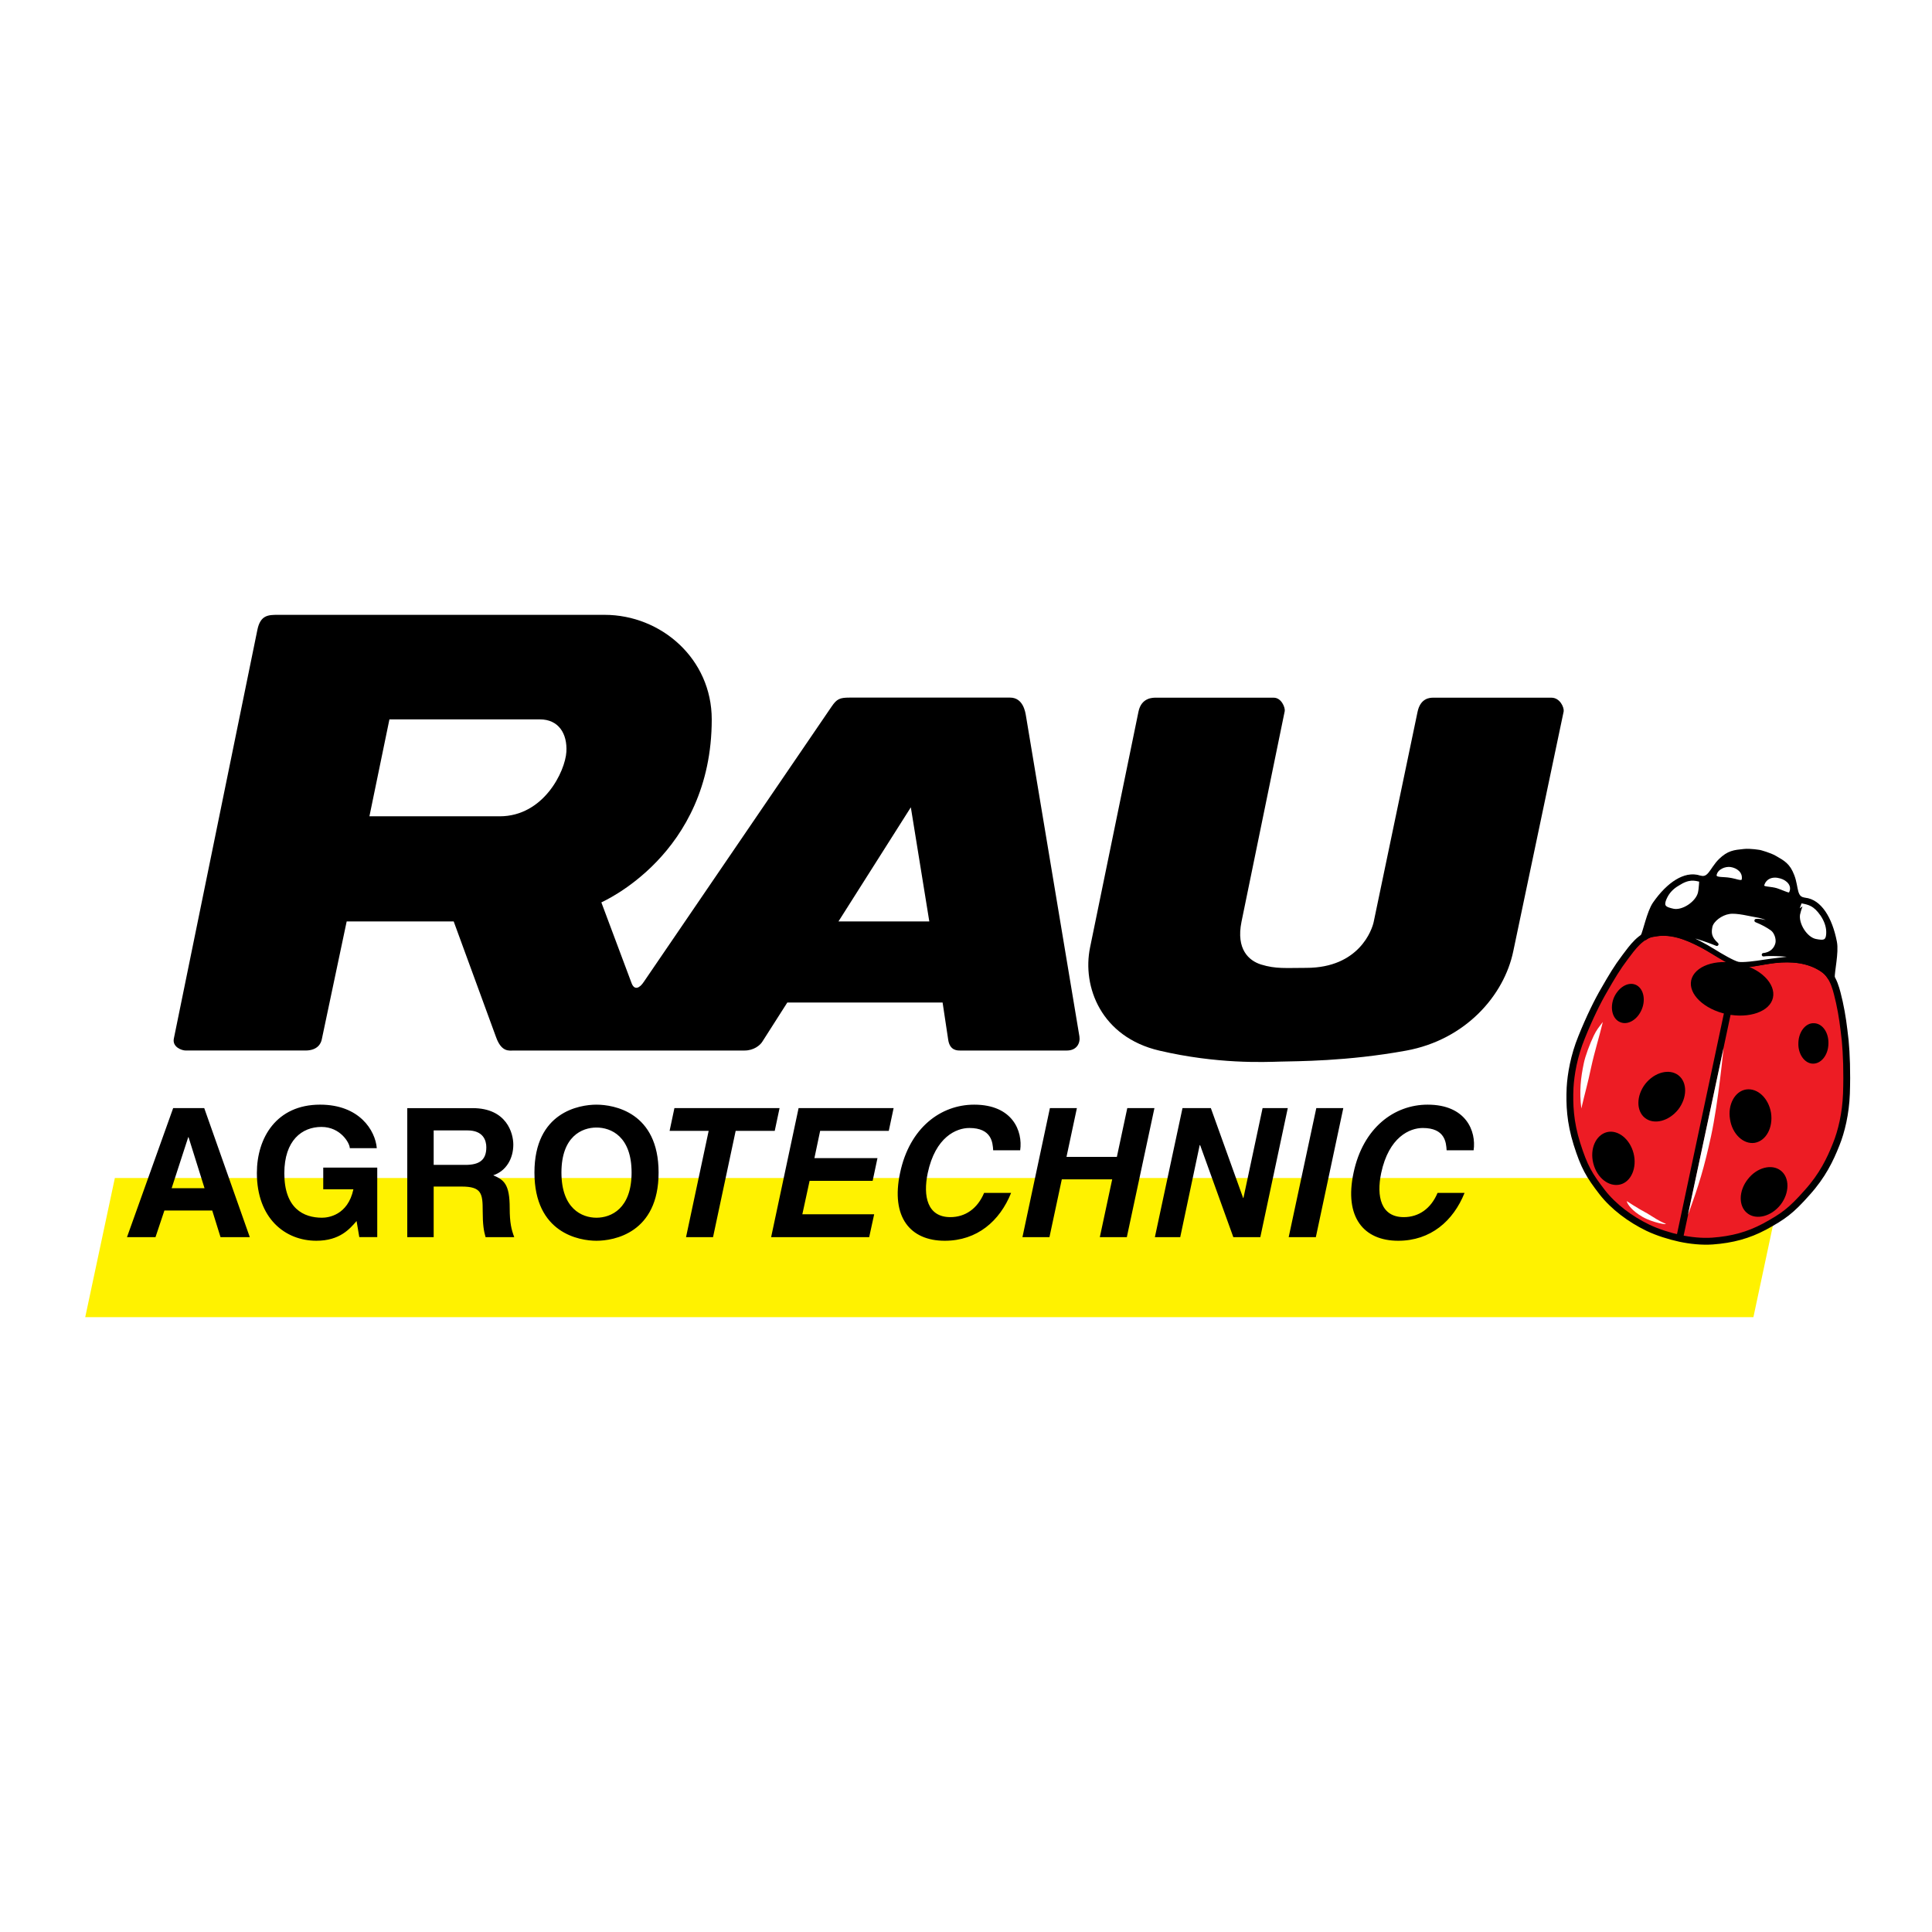
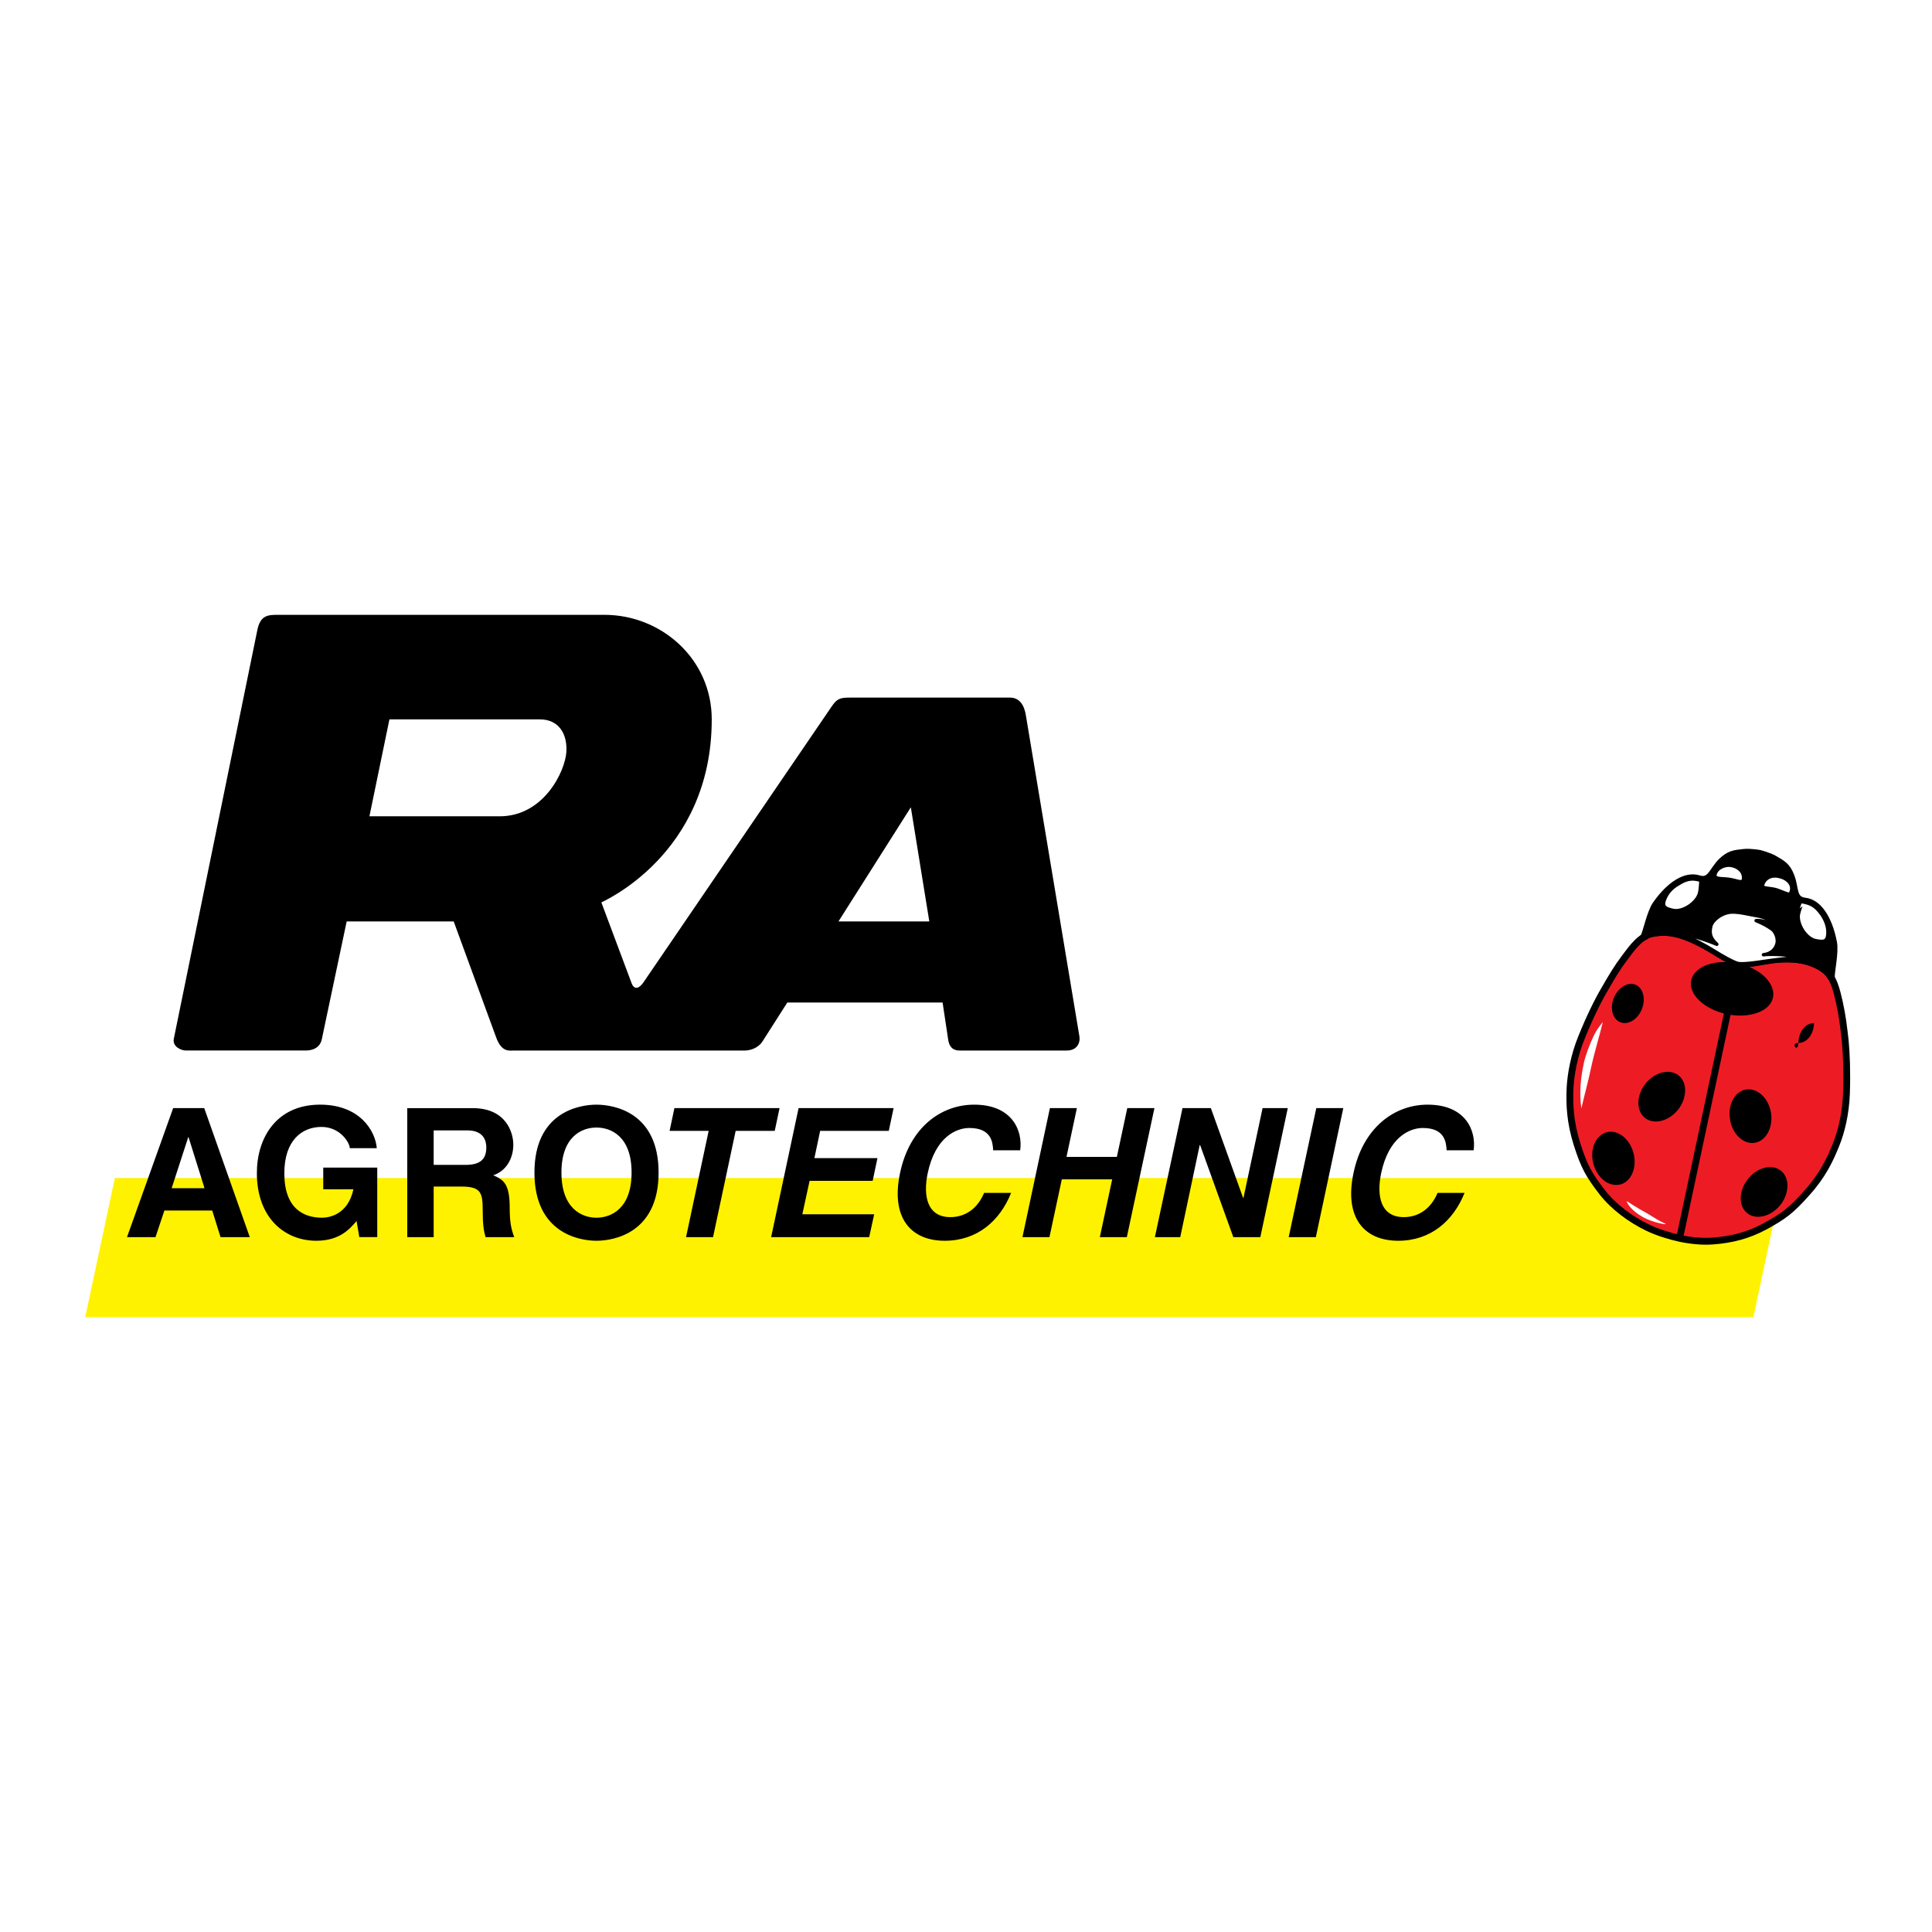
<svg xmlns="http://www.w3.org/2000/svg" version="1.0" id="Layer_1" x="0px" y="0px" width="192.756px" height="192.756px" viewBox="0 0 192.756 192.756" enable-background="new 0 0 192.756 192.756" xml:space="preserve">
  <g>
    <polygon fill-rule="evenodd" clip-rule="evenodd" fill="#FFFFFF" points="0,0 192.756,0 192.756,192.756 0,192.756 0,0  " />
    <polygon fill-rule="evenodd" clip-rule="evenodd" fill="#FFF200" points="11.46,117.529 177.895,117.529 174.938,131.412    8.504,131.412 11.46,117.529  " />
    <path fill-rule="evenodd" clip-rule="evenodd" fill="#ED1C24" stroke="#000000" stroke-width="0.681" stroke-miterlimit="2.613" d="   M167.61,123.553c1.023,0.219,2.192,0.341,3.239,0.268c1.998-0.146,3.581-0.584,5.188-1.435c1.876-1.021,2.655-1.58,4.263-3.403   c1.535-1.702,2.29-3.282,2.899-4.814c0.511-1.264,0.949-3.062,1.022-5.057c0.073-2.163,0-3.987-0.122-5.275   c-0.17-1.507-0.292-2.504-0.584-3.841c-0.269-1.095-0.512-2.602-1.656-3.355c-1.389-0.924-2.996-1.07-4.75-0.899   c-1.413,0.122-2.704,0.583-3.703,0.389c-0.901-0.195-2.484-1.362-3.678-1.969c-1.559-0.802-3.045-1.337-4.701-1.07   c-1.34,0.219-2.192,1.483-2.874,2.382c-0.829,1.094-1.34,1.97-2.096,3.282c-0.657,1.118-1.461,2.747-2.265,4.741   c-0.756,1.848-1.072,3.695-1.146,5.032c-0.073,1.677,0,3.403,0.683,5.592c0.73,2.31,1.218,3.136,2.533,4.838   c1.12,1.435,2.776,2.674,4.53,3.525C165.345,122.945,166.587,123.334,167.61,123.553L167.61,123.553z" />
    <line fill="none" stroke="#000000" stroke-width="0.681" stroke-miterlimit="2.613" x1="173.384" y1="96.202" x2="167.562" y2="123.602" />
-     <path fill-rule="evenodd" clip-rule="evenodd" d="M179.424,104.055c0.024-1.118,0.73-2.018,1.56-1.969   c0.853,0.023,1.485,0.947,1.437,2.066c-0.024,1.118-0.73,1.993-1.559,1.969S179.376,105.148,179.424,104.055L179.424,104.055z" />
+     <path fill-rule="evenodd" clip-rule="evenodd" d="M179.424,104.055c0.024-1.118,0.73-2.018,1.56-1.969   c-0.024,1.118-0.73,1.993-1.559,1.969S179.376,105.148,179.424,104.055L179.424,104.055z" />
    <path fill-rule="evenodd" clip-rule="evenodd" d="M172.604,111.664c-0.243-1.459,0.487-2.796,1.607-2.966   c1.146-0.17,2.241,0.875,2.485,2.334c0.219,1.459-0.487,2.796-1.632,2.99C173.943,114.192,172.823,113.147,172.604,111.664   L172.604,111.664z" />
    <path fill-rule="evenodd" clip-rule="evenodd" d="M167.439,110.692c0.901-1.167,0.926-2.699,0.024-3.404s-2.387-0.316-3.312,0.851   c-0.901,1.168-0.926,2.699-0.024,3.404S166.514,111.858,167.439,110.692L167.439,110.692z" />
    <path fill-rule="evenodd" clip-rule="evenodd" d="M163.811,100.676c0.414-1.021,0.121-2.115-0.634-2.432   c-0.779-0.315-1.729,0.292-2.168,1.313c-0.414,1.045-0.122,2.139,0.658,2.431C162.422,102.305,163.396,101.721,163.811,100.676   L163.811,100.676z" />
    <path fill-rule="evenodd" clip-rule="evenodd" d="M162.981,115.067c-0.365-1.434-1.559-2.382-2.654-2.114   c-1.121,0.291-1.729,1.678-1.364,3.111c0.365,1.459,1.559,2.383,2.68,2.115C162.738,117.912,163.348,116.503,162.981,115.067   L162.981,115.067z" />
    <path fill-rule="evenodd" clip-rule="evenodd" d="M168.73,97.807c0.317-1.41,2.412-2.164,4.677-1.677   c2.241,0.461,3.776,2.018,3.483,3.404c-0.292,1.386-2.362,2.115-4.604,1.652C170.021,100.7,168.438,99.192,168.73,97.807   L168.73,97.807z" />
    <path fill-rule="evenodd" clip-rule="evenodd" d="M174.382,117.646c0.901-1.167,2.388-1.557,3.289-0.852   c0.9,0.705,0.876,2.237-0.024,3.403c-0.926,1.167-2.412,1.557-3.313,0.852S173.456,118.812,174.382,117.646L174.382,117.646z" />
    <path fill-rule="evenodd" clip-rule="evenodd" fill="#FFFFFF" d="M158.013,106.097c-0.292,1.386-0.463,2.771-0.243,4.498   c0.365-1.58,0.633-2.456,0.974-4.084c0.366-1.678,0.805-3.015,1.17-4.547c-0.39,0.511-0.634,0.803-0.901,1.361   C158.622,104.128,158.159,105.367,158.013,106.097L158.013,106.097z" />
    <path fill-rule="evenodd" clip-rule="evenodd" fill="#FFFFFF" d="M166.173,122.094c-0.682-0.291-1.096-0.583-1.851-1.045   c-0.926-0.486-2.022-1.216-2.022-1.216c0.049,0.316,0.561,0.997,1.584,1.58C164.906,121.997,166.441,122.24,166.173,122.094   L166.173,122.094z" />
    <path fill-rule="evenodd" clip-rule="evenodd" stroke="#000000" stroke-width="0.681" stroke-miterlimit="2.613" d="   M173.407,96.129c0.828,0.146,2.363-0.219,3.63-0.389c1.559-0.194,3.361-0.049,4.75,0.851c0.512,0.341,0.633,0.511,0.926,0.948   c-0.024-0.656,0.414-2.528,0.219-3.525c-0.463-2.383-1.51-3.962-2.85-4.109c-1.242-0.146-0.926-1.312-1.389-2.479   c-0.39-1.021-0.853-1.264-1.656-1.726c-0.536-0.316-1.485-0.559-1.485-0.559s-0.95-0.17-1.56-0.097   c-0.95,0.097-1.462,0.146-2.241,0.899c-0.901,0.875-1.071,2.091-2.266,1.726c-1.29-0.414-2.898,0.583-4.287,2.577   c-0.56,0.827-0.925,2.698-1.218,3.306c0.414-0.365,0.609-0.365,1.218-0.462c1.633-0.292,3.167,0.34,4.677,1.143   C171.021,94.841,172.652,95.959,173.407,96.129L173.407,96.129z" />
    <path fill-rule="evenodd" clip-rule="evenodd" fill="#FFFFFF" stroke="#000000" stroke-width="0.584" stroke-miterlimit="2.613" d="   M179.303,91.194c-0.171,1.046,0.755,2.553,1.803,2.772c0.755,0.146,1.437,0.243,1.388-1.07c-0.024-0.535-0.219-1.119-0.608-1.702   c-0.756-1.094-1.364-1.215-2.144-1.361C179.741,89.833,179.4,90.708,179.303,91.194L179.303,91.194z" />
    <path fill-rule="evenodd" clip-rule="evenodd" fill="#FFFFFF" stroke="#000000" stroke-width="0.584" stroke-miterlimit="2.613" d="   M169.681,89.152c-0.268,1.021-1.729,2.018-2.777,1.799c-0.755-0.17-1.412-0.365-0.827-1.532c0.243-0.486,0.633-0.948,1.266-1.313   c1.097-0.705,1.706-0.583,2.485-0.365C169.827,87.742,169.803,88.666,169.681,89.152L169.681,89.152z" />
    <path fill-rule="evenodd" clip-rule="evenodd" fill="#FFFFFF" d="M171.264,87.329c0.098-0.608,0.877-0.9,1.389-0.827   c0.634,0.097,1.242,0.535,1.12,1.24c-0.024,0.17-0.657-0.097-1.193-0.17C172.043,87.474,171.239,87.547,171.264,87.329   L171.264,87.329z" />
    <path fill-rule="evenodd" clip-rule="evenodd" fill="#FFFFFF" d="M176.014,88.325c0.195-0.608,0.779-0.924,1.608-0.681   c0.682,0.194,1.193,0.753,0.876,1.386c-0.049,0.073-0.755-0.268-1.218-0.414C176.721,88.447,175.965,88.471,176.014,88.325   L176.014,88.325z" />
    <path fill-rule="evenodd" clip-rule="evenodd" fill="#FFFFFF" stroke="#000000" stroke-width="0.341" stroke-linejoin="round" stroke-miterlimit="2.613" d="   M172.506,91.024c-0.804,0.122-1.68,0.778-1.826,1.41c-0.122,0.608-0.122,1.118,0.608,1.775c0,0-2.679-1.094-3.142-0.851   c0.779,0.34,1.997,0.972,2.85,1.507c0.657,0.413,1.9,1.143,2.411,1.264c0.487,0.097,1.9-0.097,2.484-0.195   c0.561-0.097,4.19-0.559,4.336-0.438c0,0-2.947-0.413-4.287-0.243c0.805-0.073,1.243-0.608,1.364-1.142   c0.098-0.487-0.146-1.143-0.512-1.411c-0.438-0.316-0.926-0.583-1.583-0.851c0.585-0.049,1.34,0.243,1.949,0.365   c-0.438-0.438-1.219-0.754-1.876-0.851C174.771,91.292,173.262,90.878,172.506,91.024L172.506,91.024z" />
-     <path fill-rule="evenodd" clip-rule="evenodd" fill="#FFFFFF" d="M171.957,104.565l-3.557,16.653   c1.121-3.015,1.632-4.765,2.314-7.877C171.445,109.963,171.957,104.565,171.957,104.565L171.957,104.565z" />
    <path fill-rule="evenodd" clip-rule="evenodd" d="M106.442,104.811H95.809c-0.289,0-1.036,0.015-1.203-1.049l-0.563-3.74H78.55   l-2.483,3.892c-0.229,0.38-0.868,0.897-1.782,0.897H51.237c-0.426,0-1.203,0.197-1.752-1.354l-4.219-11.524H34.588L32.104,103.7   c-0.076,0.396-0.411,1.11-1.63,1.11H18.532c-0.427,0-1.356-0.365-1.188-1.187l8.333-40.775c0.305-1.505,1.112-1.505,2.072-1.505   h32.568c5.651,0,10.693,4.394,10.693,10.43c0,13.562-11.013,18.229-11.013,18.26l3.016,8.057c0.274,0.73,0.792,0.532,1.234-0.151   l18.721-27.442c0.518-0.76,0.808-0.897,1.798-0.897h16.01c1.311,0,1.523,1.459,1.584,1.824l5.332,31.973   C107.798,104.05,107.447,104.811,106.442,104.811L106.442,104.811z M90.874,80.545l1.843,11.387h-9.063L90.874,80.545   L90.874,80.545z M38.853,71.773h15.02c1.858,0,2.742,1.429,2.635,3.239c-0.122,1.961-2.27,6.431-6.657,6.431H36.857L38.853,71.773   L38.853,71.773z" />
-     <path fill-rule="evenodd" clip-rule="evenodd" d="M115.32,69.609h11.76c0.777,0,1.158,1.003,1.098,1.338l-4.312,21.011   c-0.563,2.767,0.746,3.893,1.95,4.272c1.492,0.456,2.438,0.334,4.509,0.334c5.302,0,6.581-3.846,6.733-4.606l4.371-20.935   c0.29-1.399,1.265-1.414,1.555-1.414h11.805c0.854,0,1.28,0.988,1.219,1.368l-5.026,23.916c-0.914,4.439-4.783,8.849-10.693,9.928   c-5.911,1.079-10.938,1.049-12.553,1.095c-1.614,0.046-6.261,0.259-12.064-1.095c-5.804-1.353-7.723-6.37-6.916-10.293l4.829-23.52   C113.874,69.563,115.077,69.609,115.32,69.609L115.32,69.609z" />
    <path fill-rule="evenodd" clip-rule="evenodd" d="M16.403,120.771h4.771l0.828,2.658h2.92l-4.545-12.873h-3.1L12.67,123.43h2.844   L16.403,120.771L16.403,120.771z M18.781,113.456h0.03l1.595,5.092h-3.281L18.781,113.456L18.781,113.456z M32.25,118.653h3.01   c-0.557,2.614-2.543,2.839-3.13,2.839c-1.836,0-3.763-0.916-3.763-4.431c0-3.305,1.776-4.627,3.703-4.627   c1.911,0,2.829,1.622,2.829,2.118h2.694c-0.151-1.772-1.731-4.341-5.659-4.341c-4.35,0-6.306,3.305-6.306,6.819   c0,4.521,2.814,6.76,5.93,6.76c2.348,0,3.341-1.187,4.018-1.968l0.271,1.606h1.791v-6.939H32.25V118.653L32.25,118.653z    M40.634,123.43h2.634v-5.047h2.784c2.002,0,2.107,0.691,2.107,2.449c0,1.321,0.105,1.982,0.286,2.598h2.86   c-0.286-0.766-0.452-1.441-0.452-2.898c0-2.403-0.572-2.809-1.641-3.274c1.279-0.421,2.001-1.652,2.001-3.064   c0-1.112-0.647-3.636-4.063-3.636h-6.517V123.43L40.634,123.43z M43.268,116.22v-3.439h3.371c1.581,0,1.881,1.006,1.881,1.682   c0,1.277-0.692,1.758-2.092,1.758H43.268L43.268,116.22z M53.321,116.986c0,6.054,4.485,6.805,6.186,6.805   c1.716,0,6.201-0.751,6.201-6.805c0-6.039-4.485-6.774-6.201-6.774C57.806,110.212,53.321,110.947,53.321,116.986L53.321,116.986z    M56.015,116.986c0-3.605,2.047-4.491,3.492-4.491c1.46,0,3.507,0.886,3.507,4.491c0,3.604-2.047,4.506-3.507,4.506   C58.062,121.492,56.015,120.591,56.015,116.986L56.015,116.986z M73.398,112.825h3.898l0.481-2.269h-10.49l-0.481,2.269h3.898   l-2.257,10.604h2.694L73.398,112.825L73.398,112.825z M89.156,110.557h-9.481l-2.739,12.873h9.783l0.497-2.282H80.05l0.723-3.335   h6.291l0.481-2.269h-6.291l0.572-2.719h6.848L89.156,110.557L89.156,110.557z M101.783,114.763   c0.271-1.893-0.737-4.551-4.591-4.551c-3.326,0-6.441,2.298-7.39,6.804c-0.948,4.432,1.023,6.775,4.455,6.775   c3.236,0,5.493-1.968,6.622-4.777h-2.694c-0.662,1.577-1.881,2.419-3.371,2.419c-2.287,0-2.739-2.073-2.257-4.387   c0.768-3.62,2.859-4.506,4.154-4.506c2.228,0,2.333,1.457,2.378,2.223H101.783L101.783,114.763z M110.964,117.662l-1.234,5.768   h2.694l2.754-12.873h-2.709l-1.039,4.867h-5.026l1.038-4.867h-2.693l-2.739,12.873h2.694l1.233-5.768H110.964L110.964,117.662z    M124.058,119.524h-0.03l-3.221-8.968h-2.829l-2.755,12.873h2.529l1.941-9.178h0.045l3.311,9.178h2.694l2.739-12.873h-2.514   L124.058,119.524L124.058,119.524z M134.021,110.557h-2.694l-2.754,12.873h2.709L134.021,110.557L134.021,110.557z    M147.024,114.763c0.271-1.893-0.737-4.551-4.591-4.551c-3.326,0-6.441,2.298-7.39,6.804c-0.948,4.432,1.023,6.775,4.455,6.775   c3.235,0,5.493-1.968,6.622-4.777h-2.694c-0.662,1.577-1.881,2.419-3.371,2.419c-2.287,0-2.739-2.073-2.257-4.387   c0.767-3.62,2.858-4.506,4.153-4.506c2.228,0,2.333,1.457,2.378,2.223H147.024L147.024,114.763z" />
  </g>
</svg>